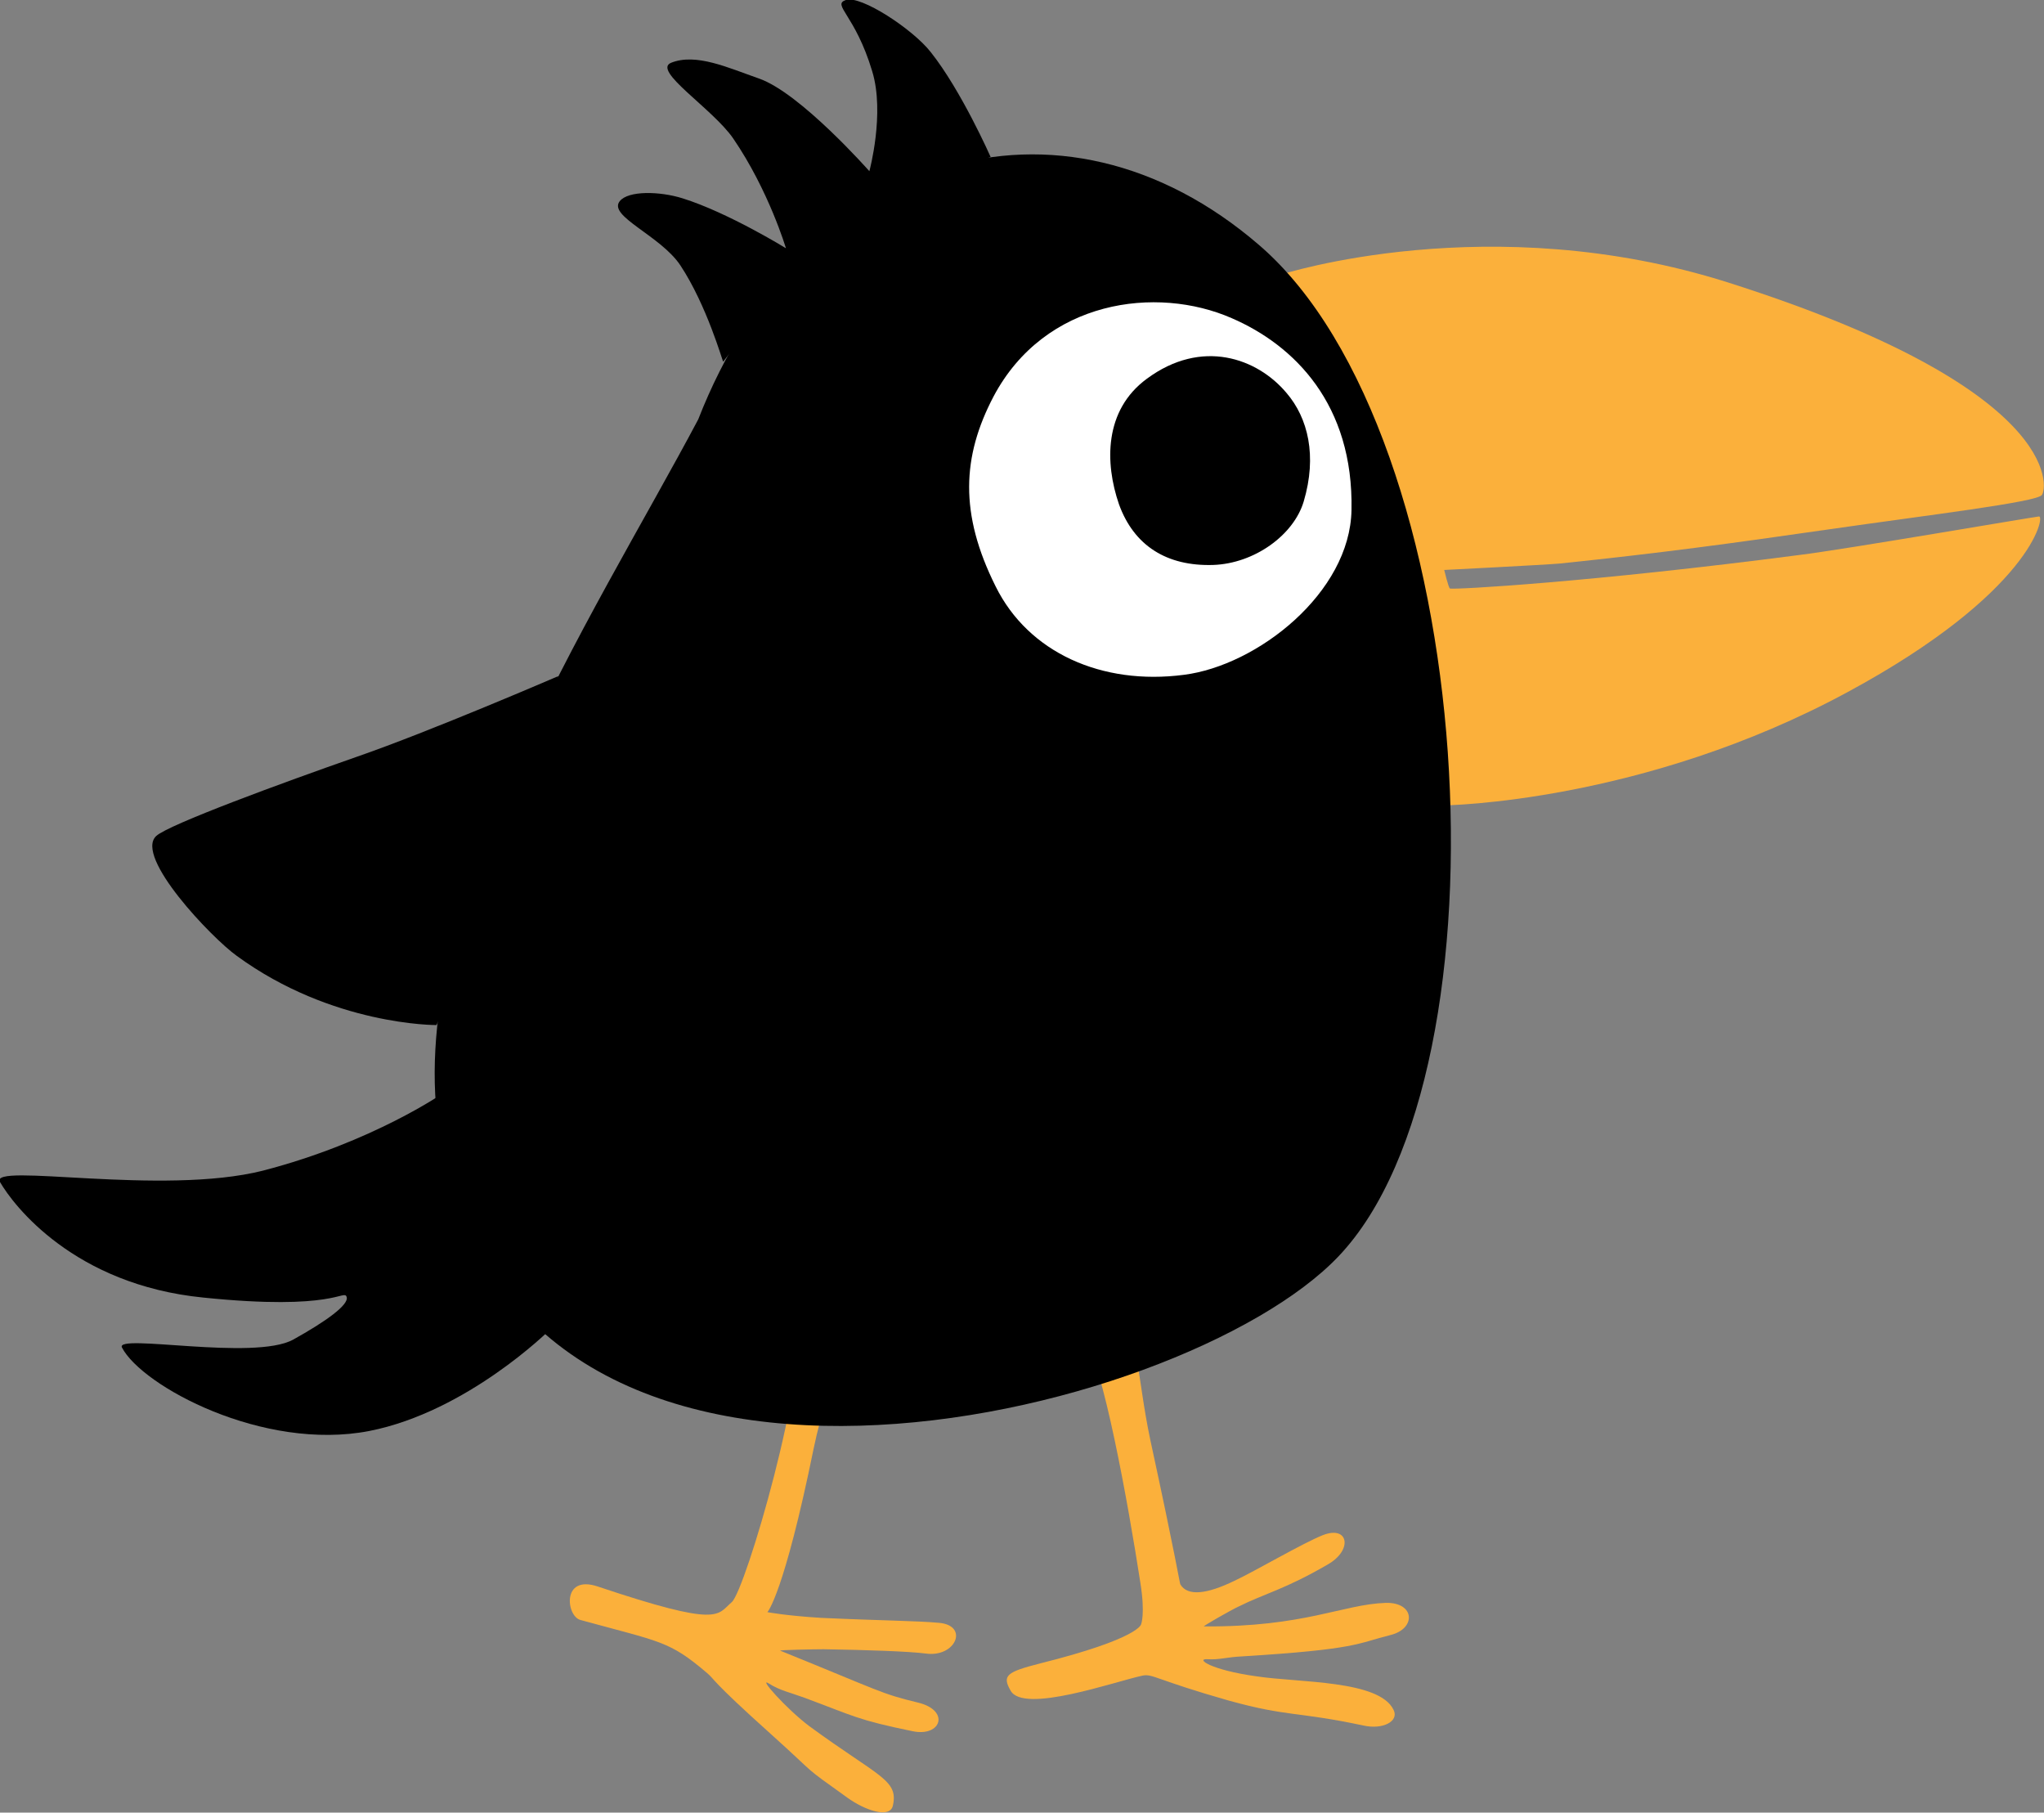
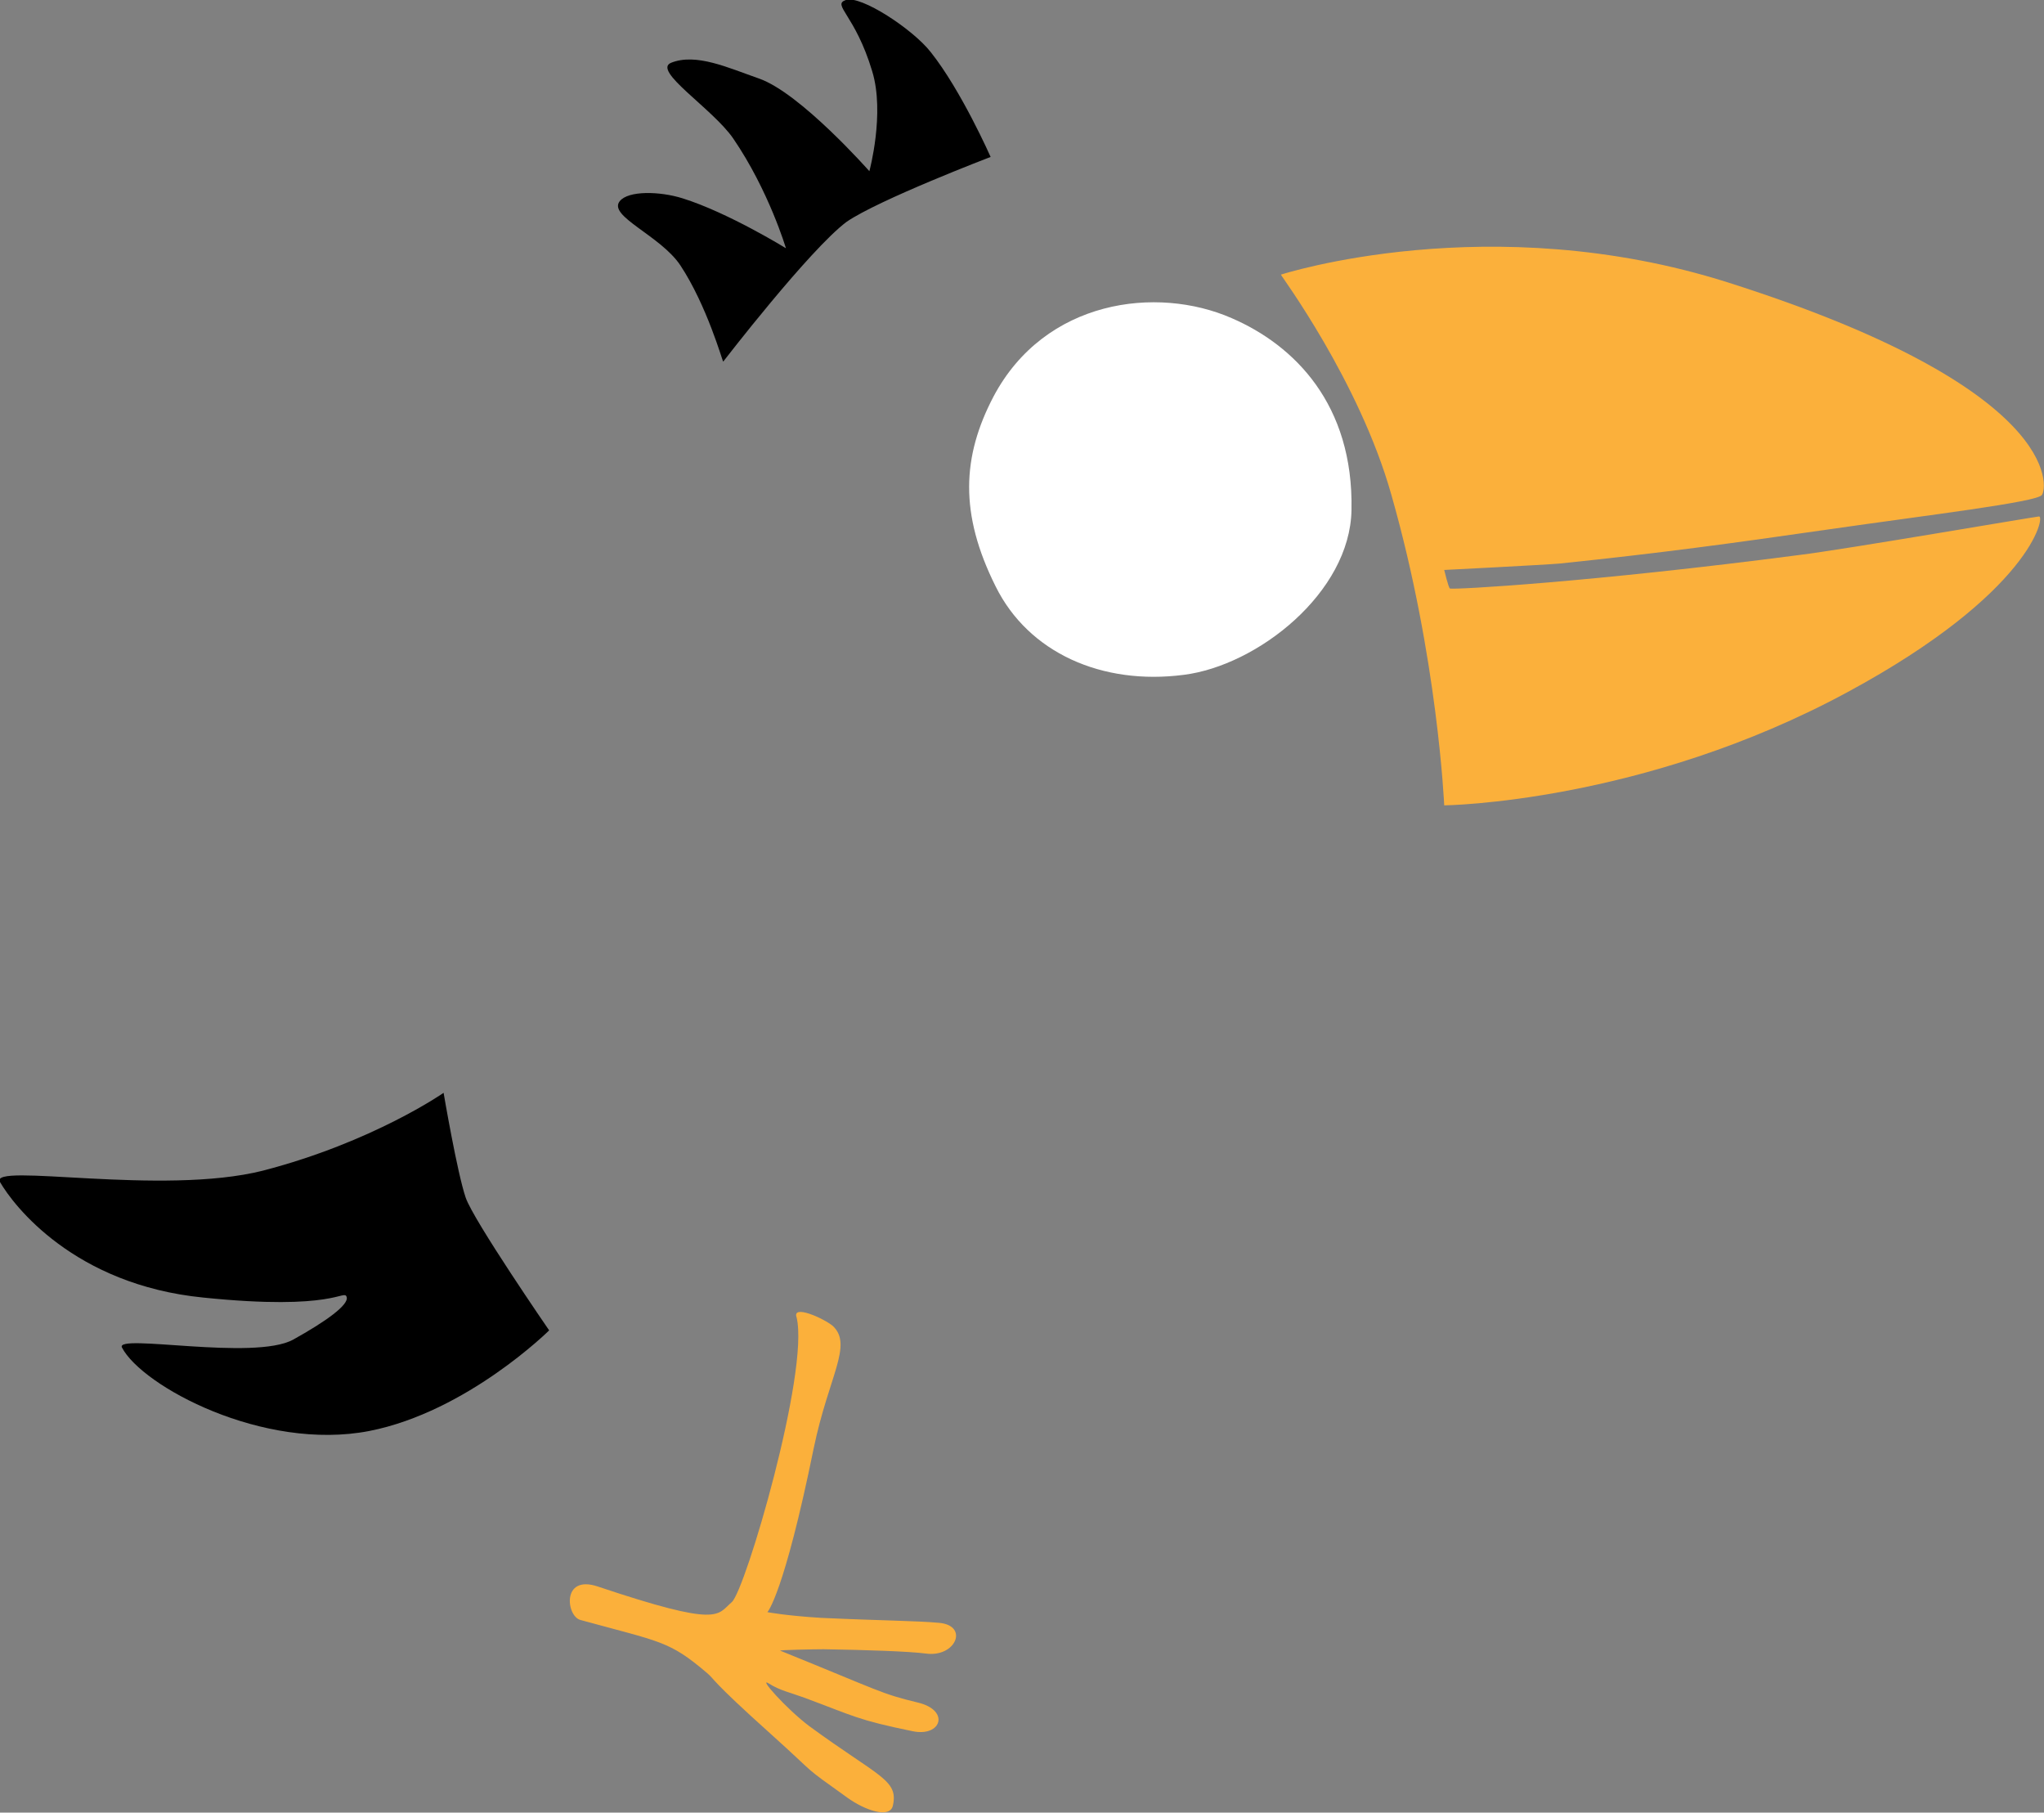
<svg xmlns="http://www.w3.org/2000/svg" version="1.1" id="Ebene_4" x="0px" y="0px" viewBox="0 0 286.6 254.1" style="enable-background:new 0 0 286.6 254.1;" xml:space="preserve">
  <rect x="0" y="0" width="286.6" height="254.1" fill="#808080" stroke="none" />
  <style type="text/css">
	.st0{fill:#FBB03B;}
	.st1{fill:#FFFFFF;}
</style>
  <path class="st0" d="M179.6,38.5c0,0,29.3-9.5,62.7,1.1c46.9,14.9,44.8,28.8,44,29.8s-15.9,2.8-29.8,4.8s-23.4,3.3-37.8,4.8  c-2.3,0.2-16.2,0.9-16.2,0.9s0.6,2.5,0.8,2.6c0.5,0.2,19.9-0.9,49-4.7c6.5-0.8,32.6-5.3,33.6-5.4c0.9-0.1-1.1,10.7-26.8,24.6  c-28.8,15.6-56.6,15.9-56.6,15.9s-0.9-20.7-7.4-43.5C190.6,53.4,179.5,38.5,179.6,38.5L179.6,38.5z" />
  <path class="st0" d="M116.8,185.9c2.8,2.7-0.6,7-2.7,17.1c-4.2,20.6-6.5,23-6.5,23s2.6,0.5,7.5,0.8c8.7,0.4,13.3,0.4,16.6,0.7  c4.2,0.4,2.3,4.9-1.9,4.3c-2.4-0.3-8.1-0.5-14.3-0.6c-1.3,0-6.3,0.1-6.1,0.2c14.1,5.7,14,6,19.4,7.3c4.4,1.1,3.2,4.8-0.8,4  c-7.8-1.6-8.2-2.1-15.2-4.7c-2.2-0.8-3.4-1-5-2s2.5,3.6,5.7,6c9.7,7.1,12.5,7.5,11.7,11.1c-0.4,1.9-3.9,0.7-6.4-1.1  c-6.7-4.8-3.7-2.6-10.7-8.9c-8.7-7.8-7.8-7.6-9-8.6c-5.3-4.5-6.4-4.3-17.7-7.4c-2-0.5-2.7-6.4,2.4-4.7c17.3,5.8,16.7,4,18.8,2.2  c1.9-1.6,10.9-32.3,9.1-39.9C111,182.8,115.5,184.8,116.8,185.9L116.8,185.9z" />
-   <path class="st0" d="M156.6,186.3c3.3,1.1,2.7,6.1,4.7,15.6c3.6,16.6,4.1,20,4.2,20.2c1,1.7,3.7,1.4,7.6-0.5  c2.8-1.3,9.6-5.3,12.4-6.4c3.6-1.4,4.2,2.1,0.7,4.1c-6,3.5-8.9,4.1-12.5,5.9c-1.1,0.5-5.1,2.8-4.9,2.8c14.1,0.1,19.5-3.1,25.5-3.3  c4.1-0.1,4.3,3.6,0.7,4.5c-4.8,1.2-4.6,2-20.8,3c-2.2,0.1-3.2,0.5-4.9,0.4s0.4,1.5,6.9,2.4c5.9,0.9,17.2,0.5,19.2,4.7  c0.8,1.6-1.5,2.8-4.2,2.2c-9.4-2-10.6-1.2-18.9-3.5c-10.2-2.9-10.7-3.8-12.1-3.5c-3.8,0.8-16.7,5.4-18.5,2.1  c-1.2-2.1-0.6-2.6,4.1-3.8c14-3.5,14.2-5.5,14.2-5.5s0.6-1.4-0.1-5.8c-1.7-11-5.3-31.1-8-34.5C150.7,186,155.2,185.8,156.6,186.3  L156.6,186.3z" />
  <path d="M62.2,153.2c0,0-9.9,6.9-25.3,10.9c-14.2,3.6-38.5-1.2-36.9,1.6c1.9,3.3,10.4,14.4,28.5,16.2c18.5,1.9,19.7-1.2,20.1-0.1  s-3,3.5-7.5,6c-5.5,3-25-0.9-24,1.1c2.8,5.4,19.8,14.6,34.7,11.7c13.7-2.7,25.2-14.1,25.2-14.1s-10.6-15.4-11.7-18.6  C64.1,164.4,62.2,153.2,62.2,153.2z" />
  <path d="M138.9,22c0,0-4.1-9.3-8.4-14.7c-2.5-3.2-9.8-8-11.9-7.3c-2,0.7,1.3,2,3.7,10c1.8,5.9-0.4,14-0.4,14s-9.7-11-15.5-13  c-4.3-1.5-8.8-3.6-12.3-2.2c-2.7,1.1,5.8,6.4,8.7,10.6c5,7.3,7.4,15.4,7.4,15.4s-8.1-5-14.5-7c-3.2-1-7.6-1.1-8.8,0.4  c-1.7,2.1,5.7,4.8,8.5,9c3.7,5.6,5.9,13.4,6,13.5c0,0,12.1-15.7,17.3-19.6C123.2,28,138.9,22,138.9,22L138.9,22z" />
-   <path d="M78.3,94.8L78,94.9c0,0-17.6,7.6-28,11.2c-10.3,3.6-26.4,9.5-28.1,11.1c-3.1,2.9,7.8,14.3,11.3,16.8c13.4,9.8,28,9.7,28,9.7  s9.7-20.5,12-27.7C75,110.8,78.3,94.8,78.3,94.8L78.3,94.8z" />
-   <path d="M176.6,34.4c30.8,26.6,35.9,115.6,11.1,141.7c-21.9,23.1-115.1,45.8-126-16.6c-5.6-32,21.5-73,36.2-100.7  C112.5,21.4,148.7,10.3,176.6,34.4z" />
  <path class="st1" d="M139.3,55.6c-4.4,8.4-4.8,16.4,0.3,26.6c4.6,9.3,14.9,13.9,26.4,12.4c10.3-1.3,23.3-11.5,23.5-23.1  c0.3-14.8-8-23.1-16.8-26.9C162.2,40,146.5,42,139.3,55.6L139.3,55.6z" />
-   <path d="M182.8,70.3c1.9-6.4,0.6-11.7-2.4-15.2c-4.1-4.9-11.9-7.7-19.6-2c-6,4.4-5.9,11.8-3.9,17.6c2.1,5.8,6.7,8.7,13.2,8.5  C175.9,79,181.4,75,182.8,70.3L182.8,70.3z" />
</svg>